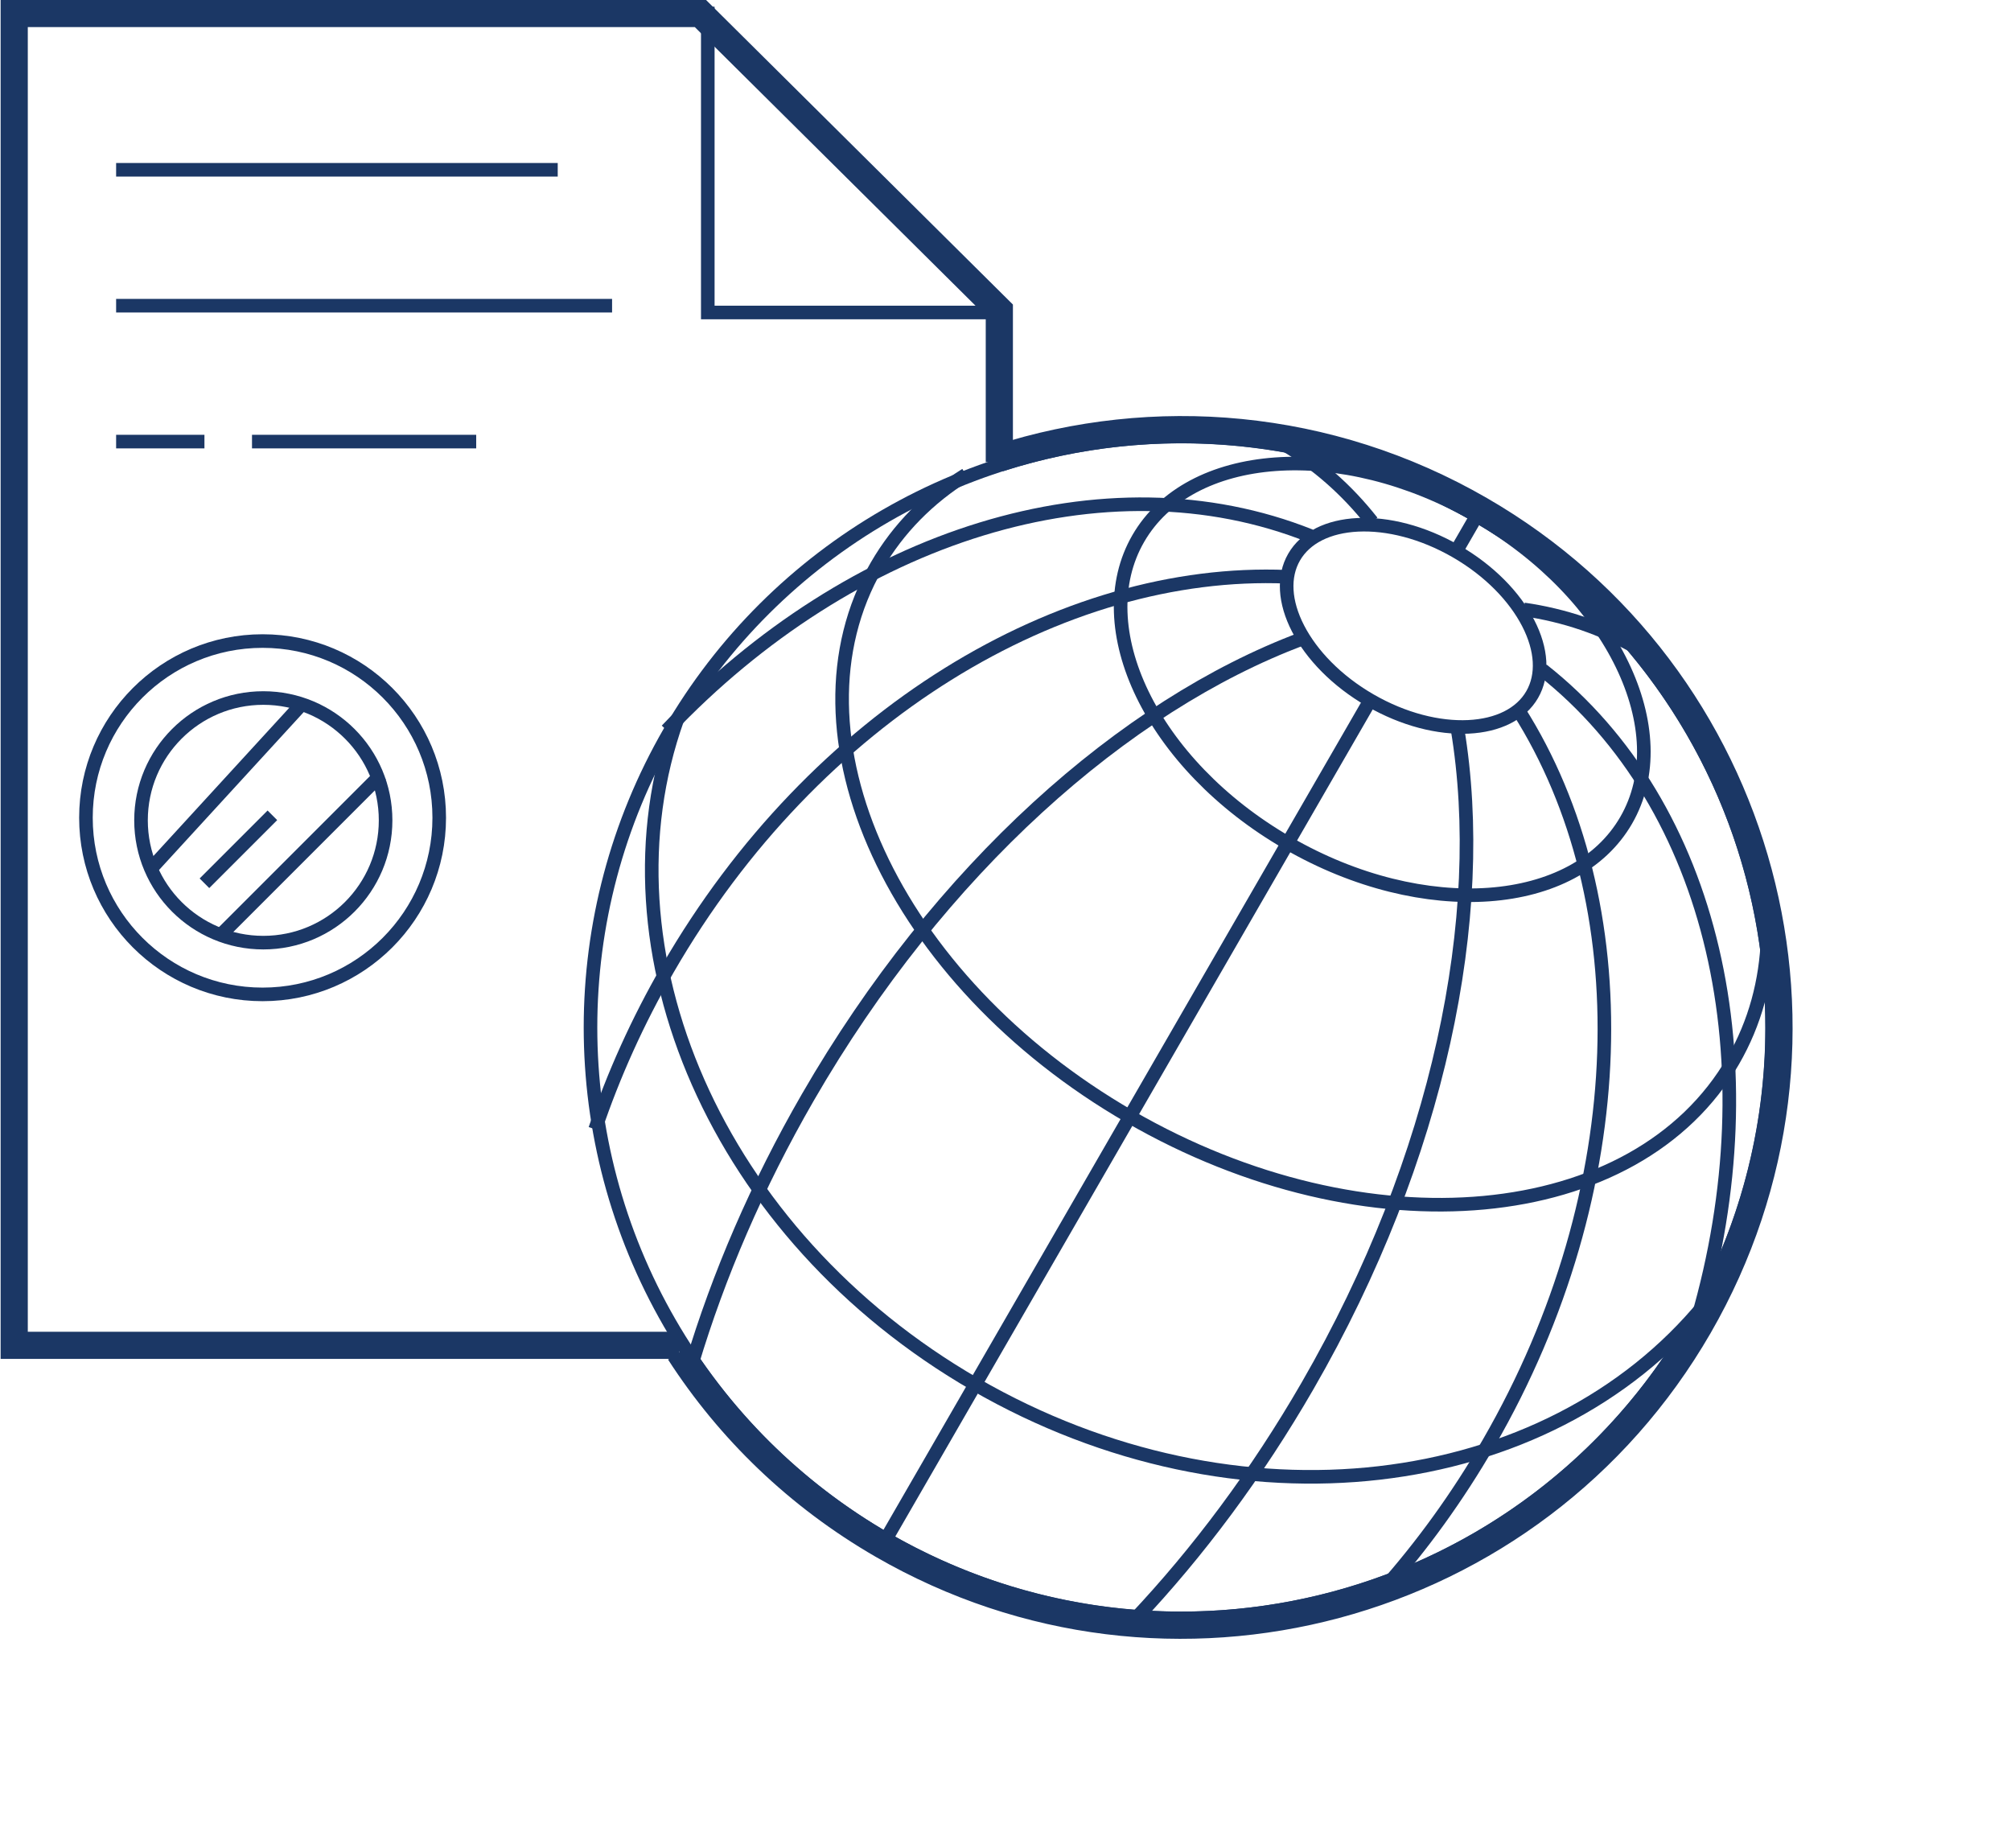
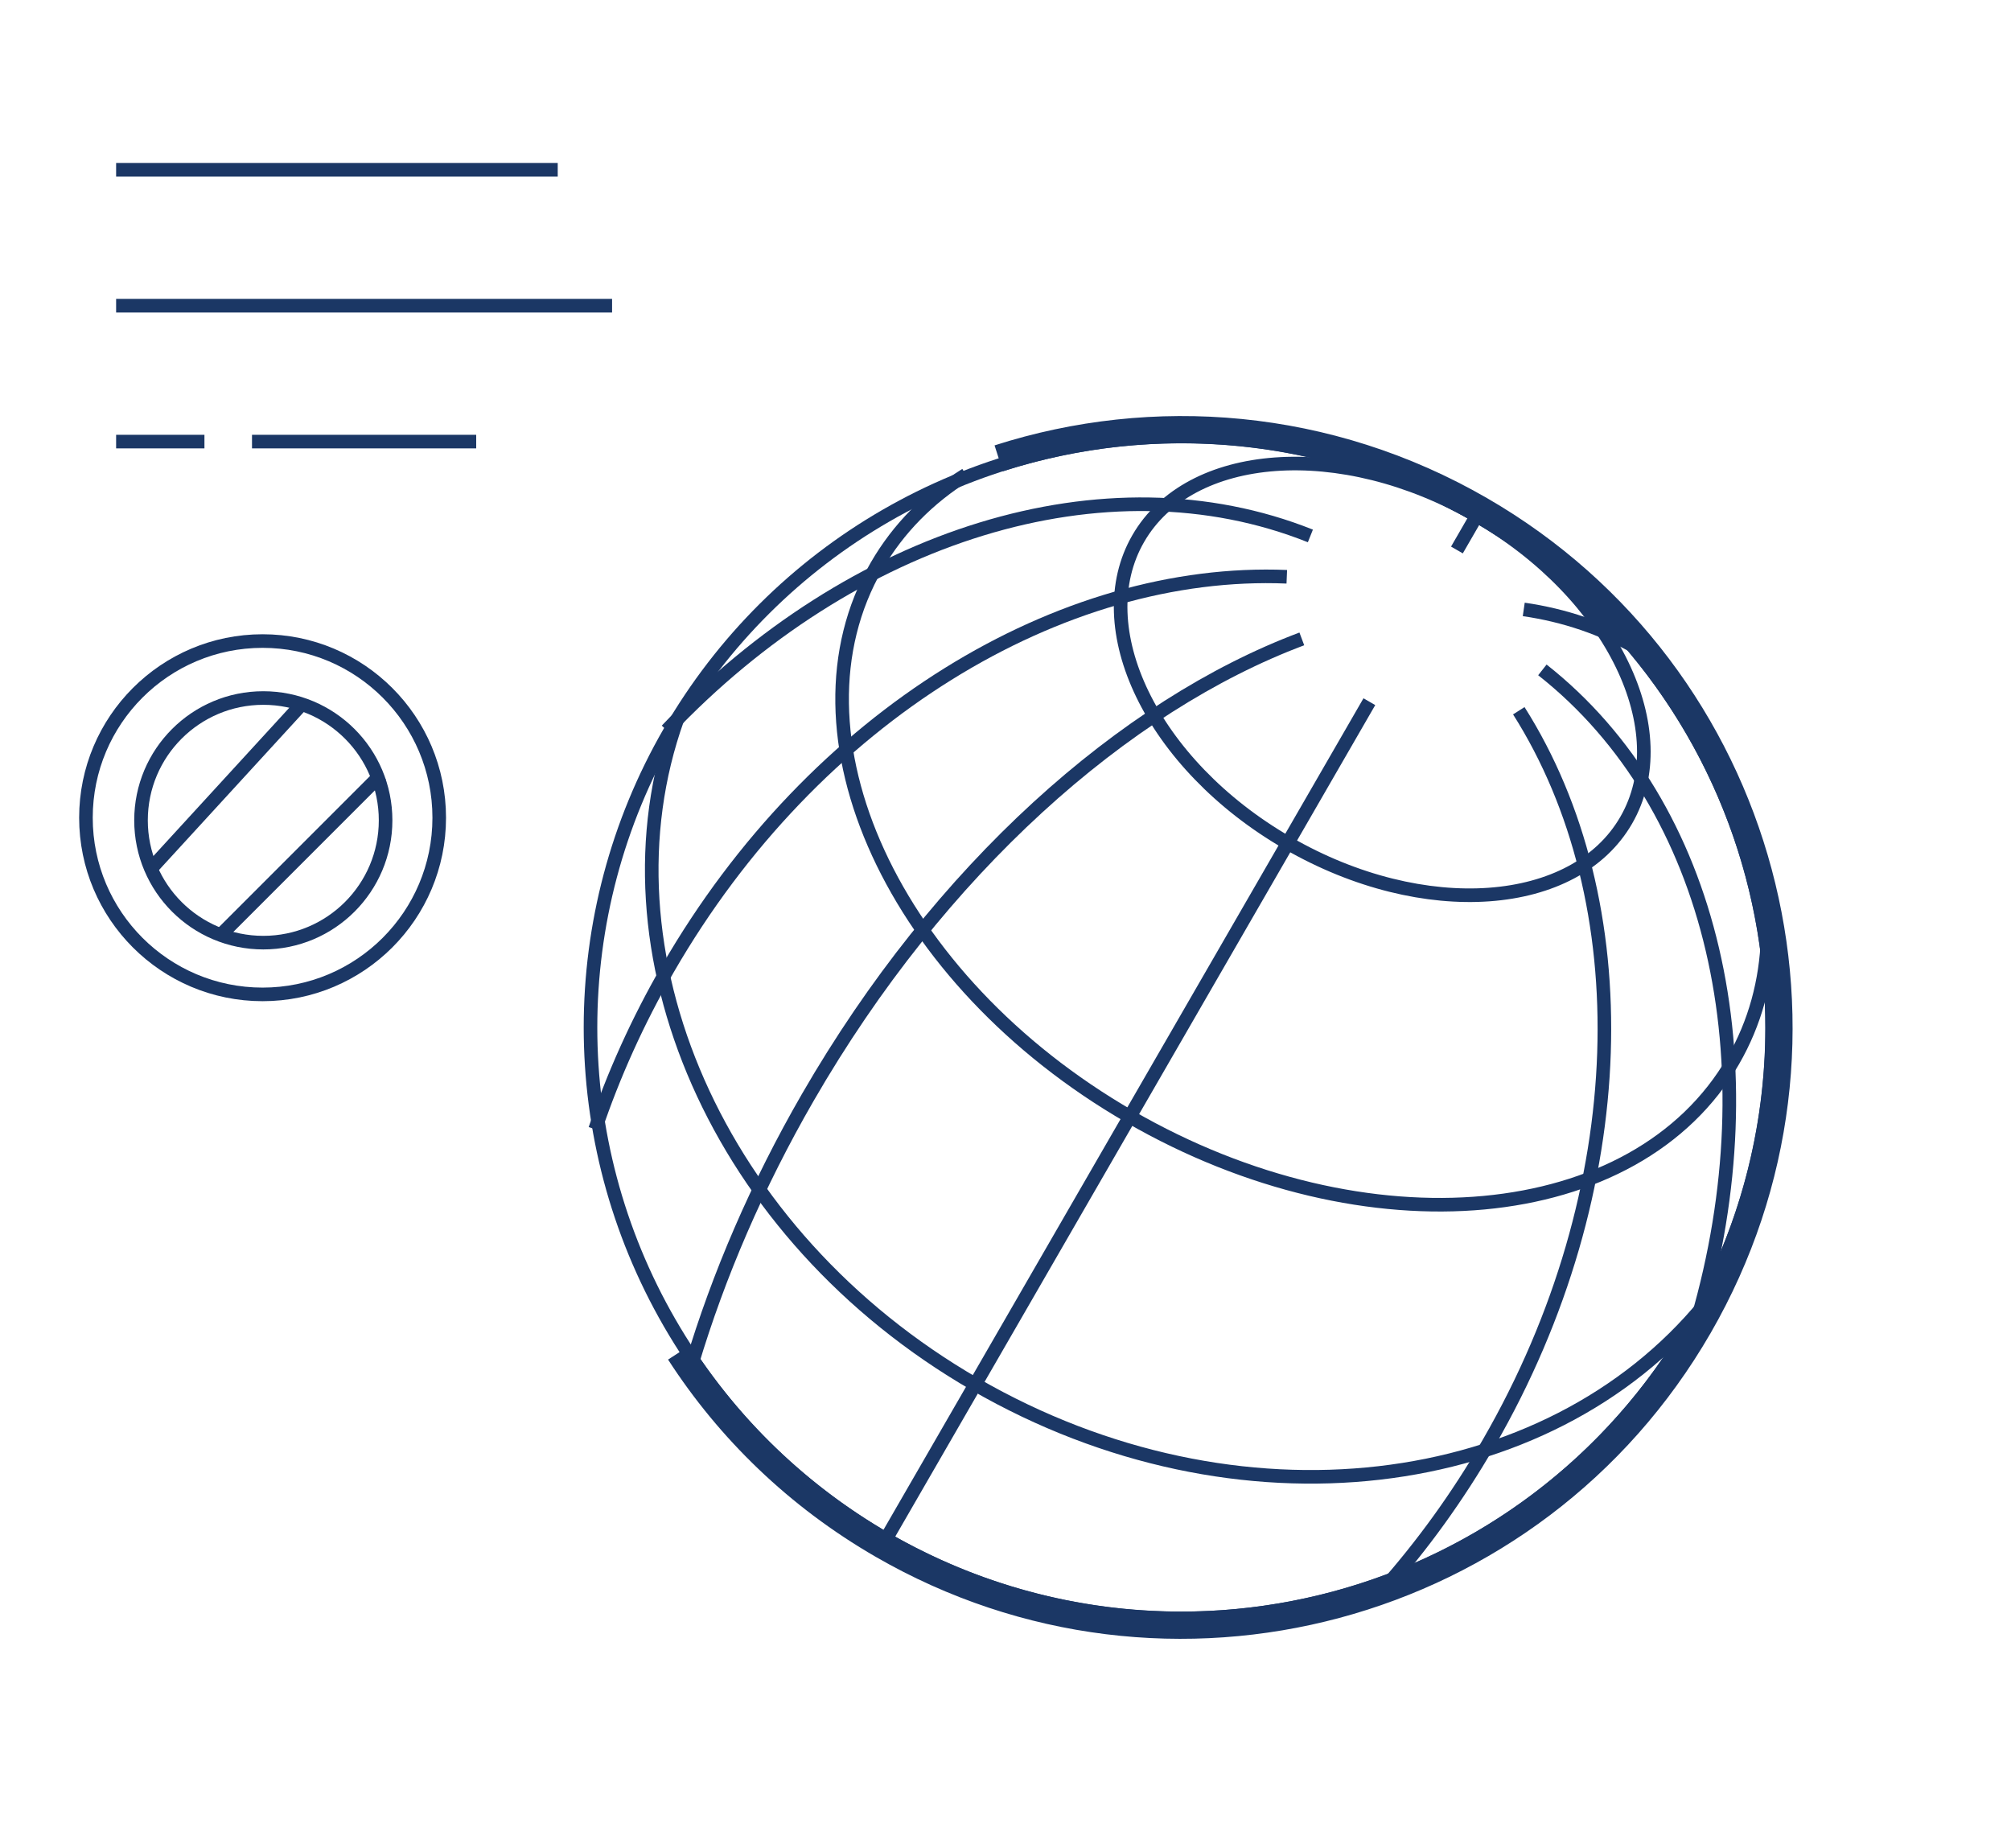
<svg xmlns="http://www.w3.org/2000/svg" width="148" height="136" viewBox="0 0 148 136" fill="none">
-   <path d="M74.046 22.994L52.09 22.994V0.994L1.046 0.994L1.046 98.994H38.546" stroke="#1B3765" />
-   <path d="M50 98.994H1.046L1.046 0.994L51.546 0.994L73.546 22.826V34" stroke="#1B3765" stroke-width="2" />
  <path d="M8.546 12.494L41.046 12.494" stroke="#1B3765" />
  <path d="M8.546 22.494H45.046" stroke="#1B3765" />
  <path d="M8.546 32.494H15.046" stroke="#1B3765" />
  <path d="M18.546 32.494H35.046" stroke="#1B3765" />
  <circle cx="19.378" cy="60.363" r="9" stroke="#1B3765" />
  <circle cx="19.325" cy="60.171" r="13" stroke="#1B3765" />
  <path d="M22.046 51.994L11.046 63.994" stroke="#1B3765" />
  <path d="M28.046 56.994L16.046 68.994" stroke="#1B3765" />
-   <path d="M20.046 59.994L15.046 64.994" stroke="#1B3765" />
  <circle cx="86.939" cy="75.603" r="43.481" transform="rotate(30 86.939 75.603)" stroke="#1B3765" />
  <path d="M73.5 33.725C84.901 30.07 97.744 31.056 108.929 37.514C129.965 49.659 137.172 76.558 125.027 97.593C112.883 118.629 85.984 125.836 64.949 113.691C58.699 110.083 53.67 105.172 50.006 99.5" stroke="#1B3765" stroke-width="2" />
  <path d="M119.68 60.358C117.799 63.617 114.12 65.494 109.598 65.823C105.079 66.151 99.775 64.924 94.772 62.036C89.77 59.148 86.055 55.167 84.08 51.09C82.104 47.009 81.889 42.885 83.771 39.626C85.653 36.366 89.332 34.49 93.854 34.161C98.373 33.832 103.677 35.059 108.68 37.947C113.682 40.836 117.397 44.816 119.372 48.894C121.348 52.974 121.562 57.099 119.68 60.358Z" stroke="#1B3765" />
  <path d="M71.086 34.929C68.366 36.626 66.119 38.869 64.517 41.643C57.398 53.975 65.739 72.119 83.148 82.17C100.557 92.221 120.441 90.372 127.56 78.041C129.162 75.267 129.981 72.199 130.09 68.995" stroke="#1B3765" />
  <path d="M49.863 52.884C43.758 69.937 52.72 90.87 71.773 101.871C91.015 112.98 113.883 110.111 125.497 95.94" stroke="#1B3765" />
  <path d="M43.799 83.093C45.144 79.112 46.923 75.151 49.148 71.296C59.945 52.596 78.151 41.753 94.702 42.441M124.921 97.094C130.398 78.209 126.176 59.268 113.512 49.293" stroke="#1B3765" />
  <path d="M101.766 116.998C104.642 113.769 107.271 110.151 109.564 106.178C120.361 87.477 120.649 66.289 111.776 52.299M49.067 53.737C62.708 39.347 81.368 33.416 96.438 39.436" stroke="#1B3765" />
  <path d="M120.547 47.724C117.944 46.221 115.118 45.274 112.141 44.843M50.928 100.343C52.872 93.856 55.711 87.228 59.452 80.748C69.149 63.953 82.73 51.917 95.808 47.013" stroke="#1B3765" />
  <path d="M108.74 37.843L107.223 40.47M65.138 113.363L100.778 51.633" stroke="#1B3765" />
-   <path d="M94.279 32.558C96.882 34.061 99.115 36.034 100.977 38.398M83.519 119.159C88.166 114.232 92.486 108.46 96.227 101.98C105.924 85.184 109.556 67.405 107.264 53.627" stroke="#1B3765" />
-   <path d="M112.761 51.11C111.933 52.544 110.243 53.381 108.065 53.485C105.893 53.588 103.307 52.954 100.838 51.529C98.37 50.104 96.527 48.181 95.531 46.248C94.532 44.31 94.412 42.428 95.24 40.993C96.068 39.559 97.758 38.722 99.936 38.618C102.108 38.515 104.695 39.149 107.163 40.574C109.631 41.999 111.474 43.922 112.47 45.855C113.469 47.793 113.59 49.675 112.761 51.11Z" stroke="#1B3765" />
</svg>